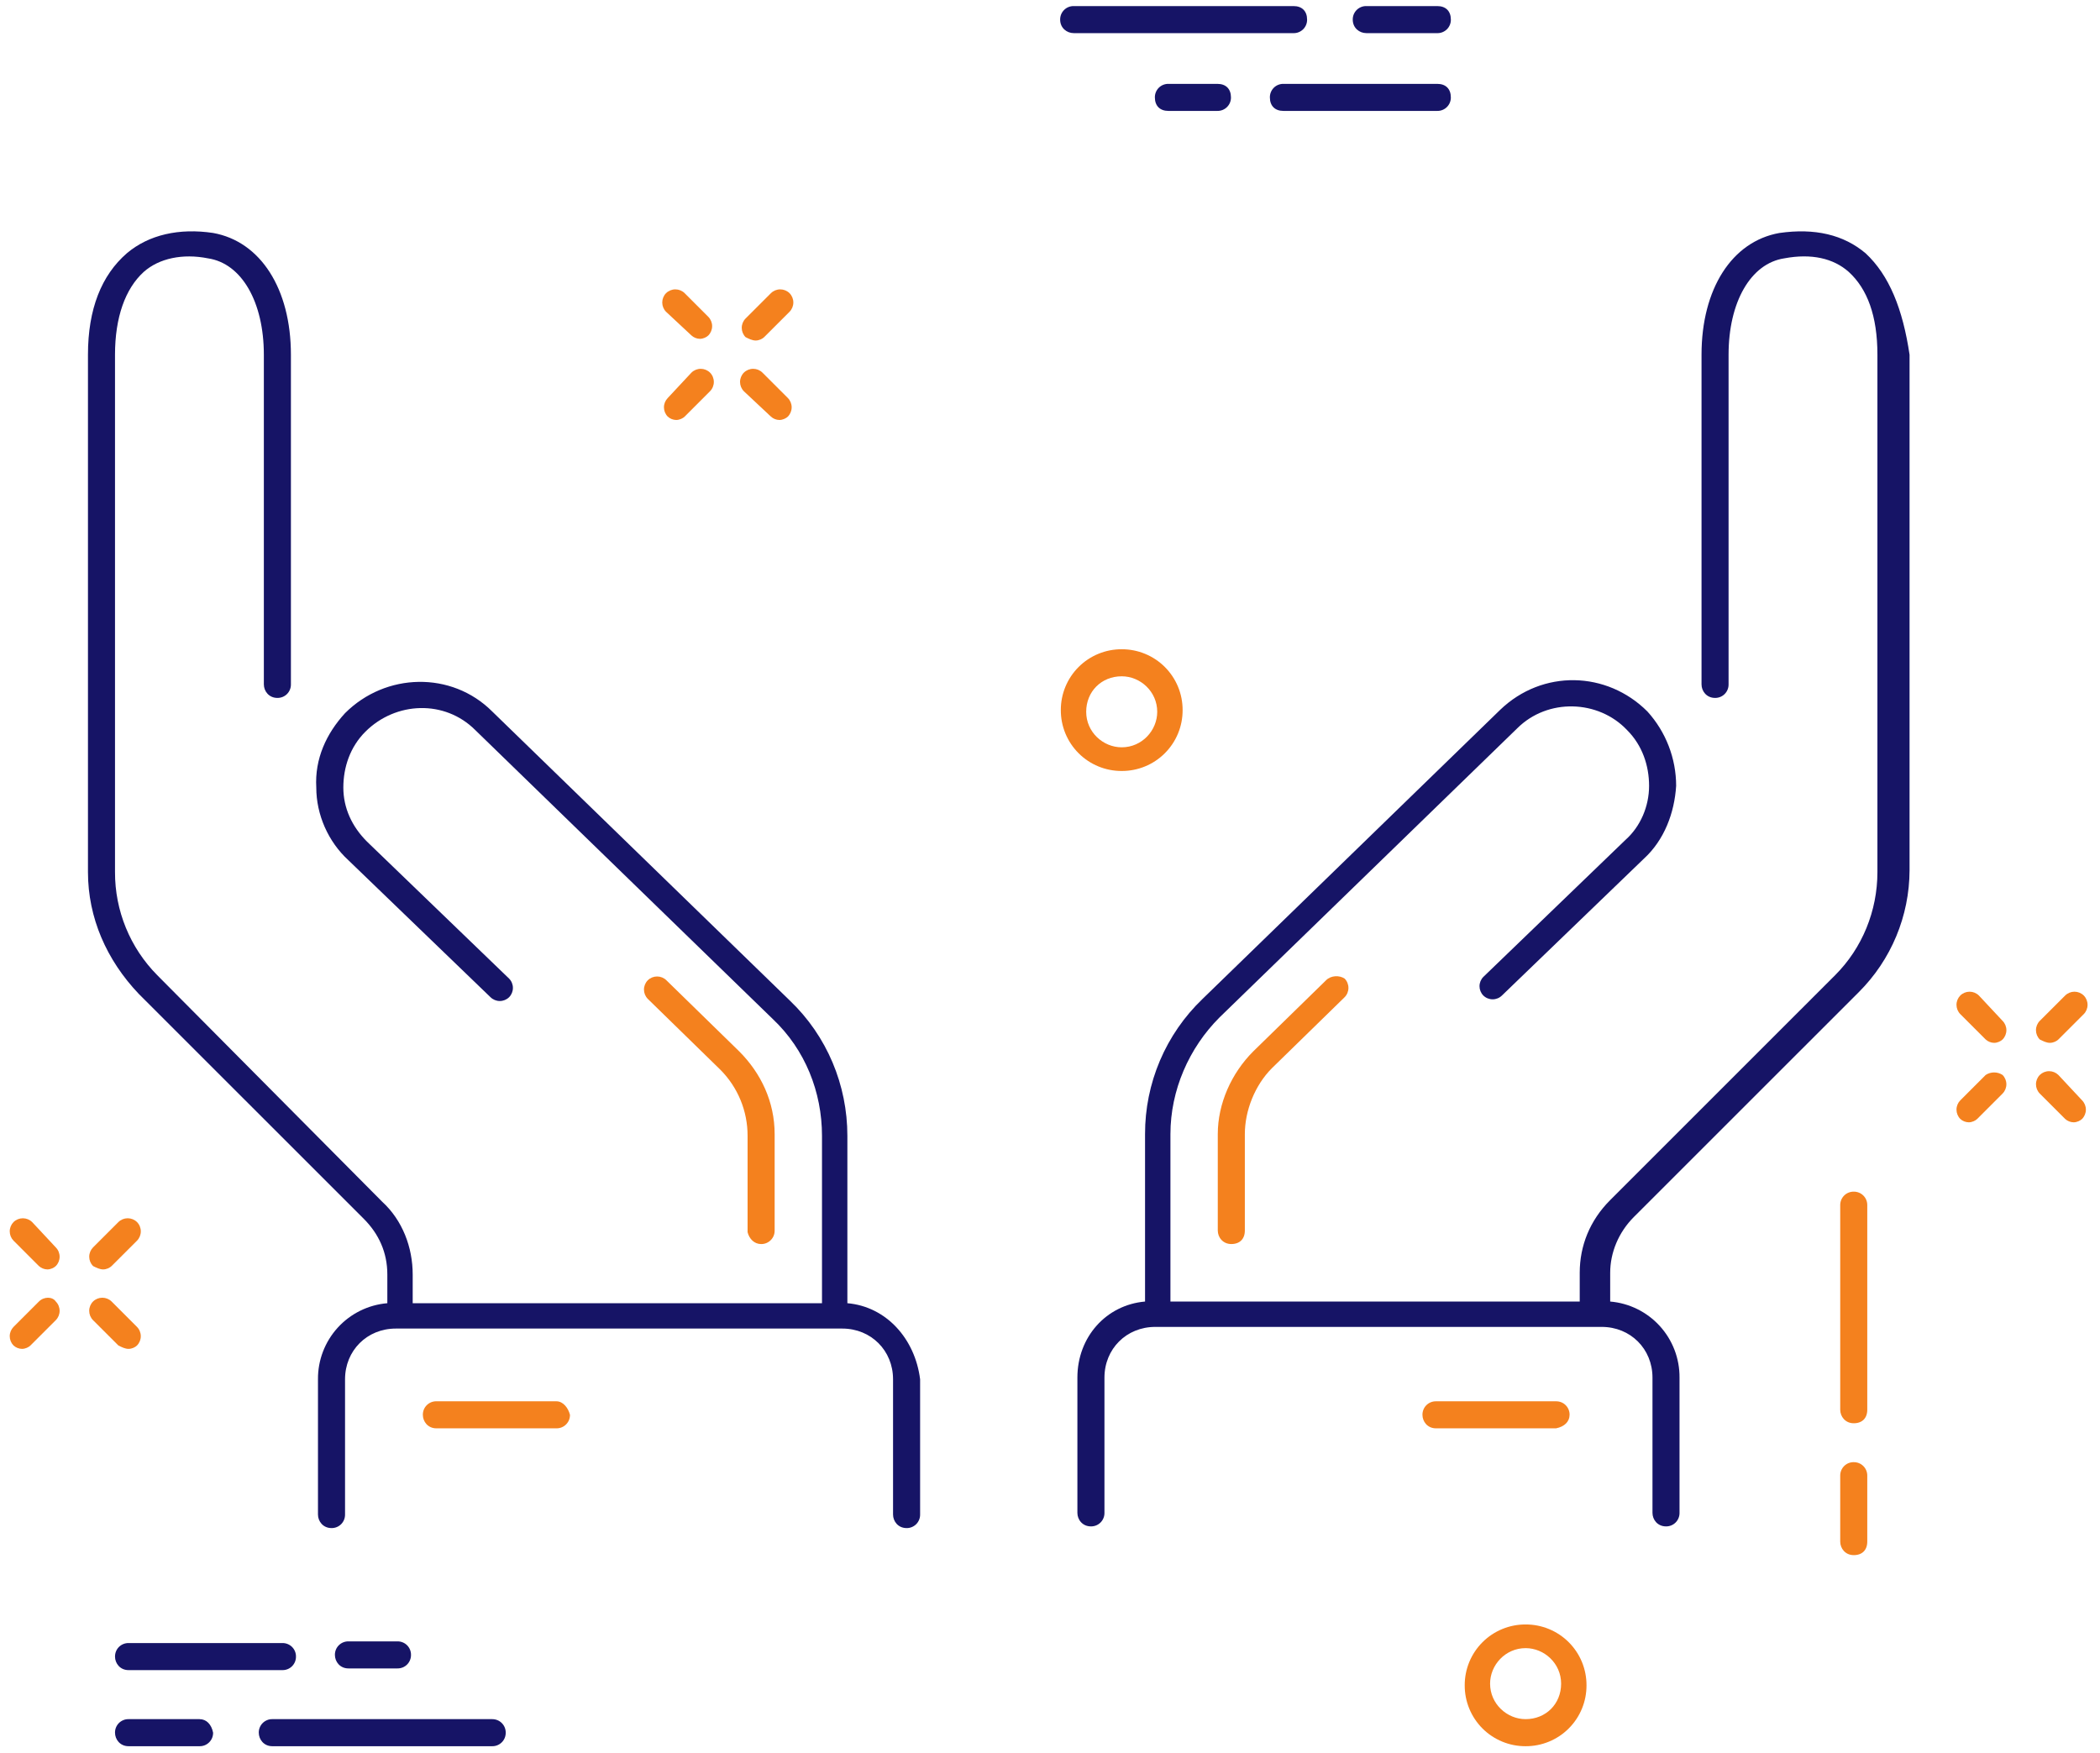
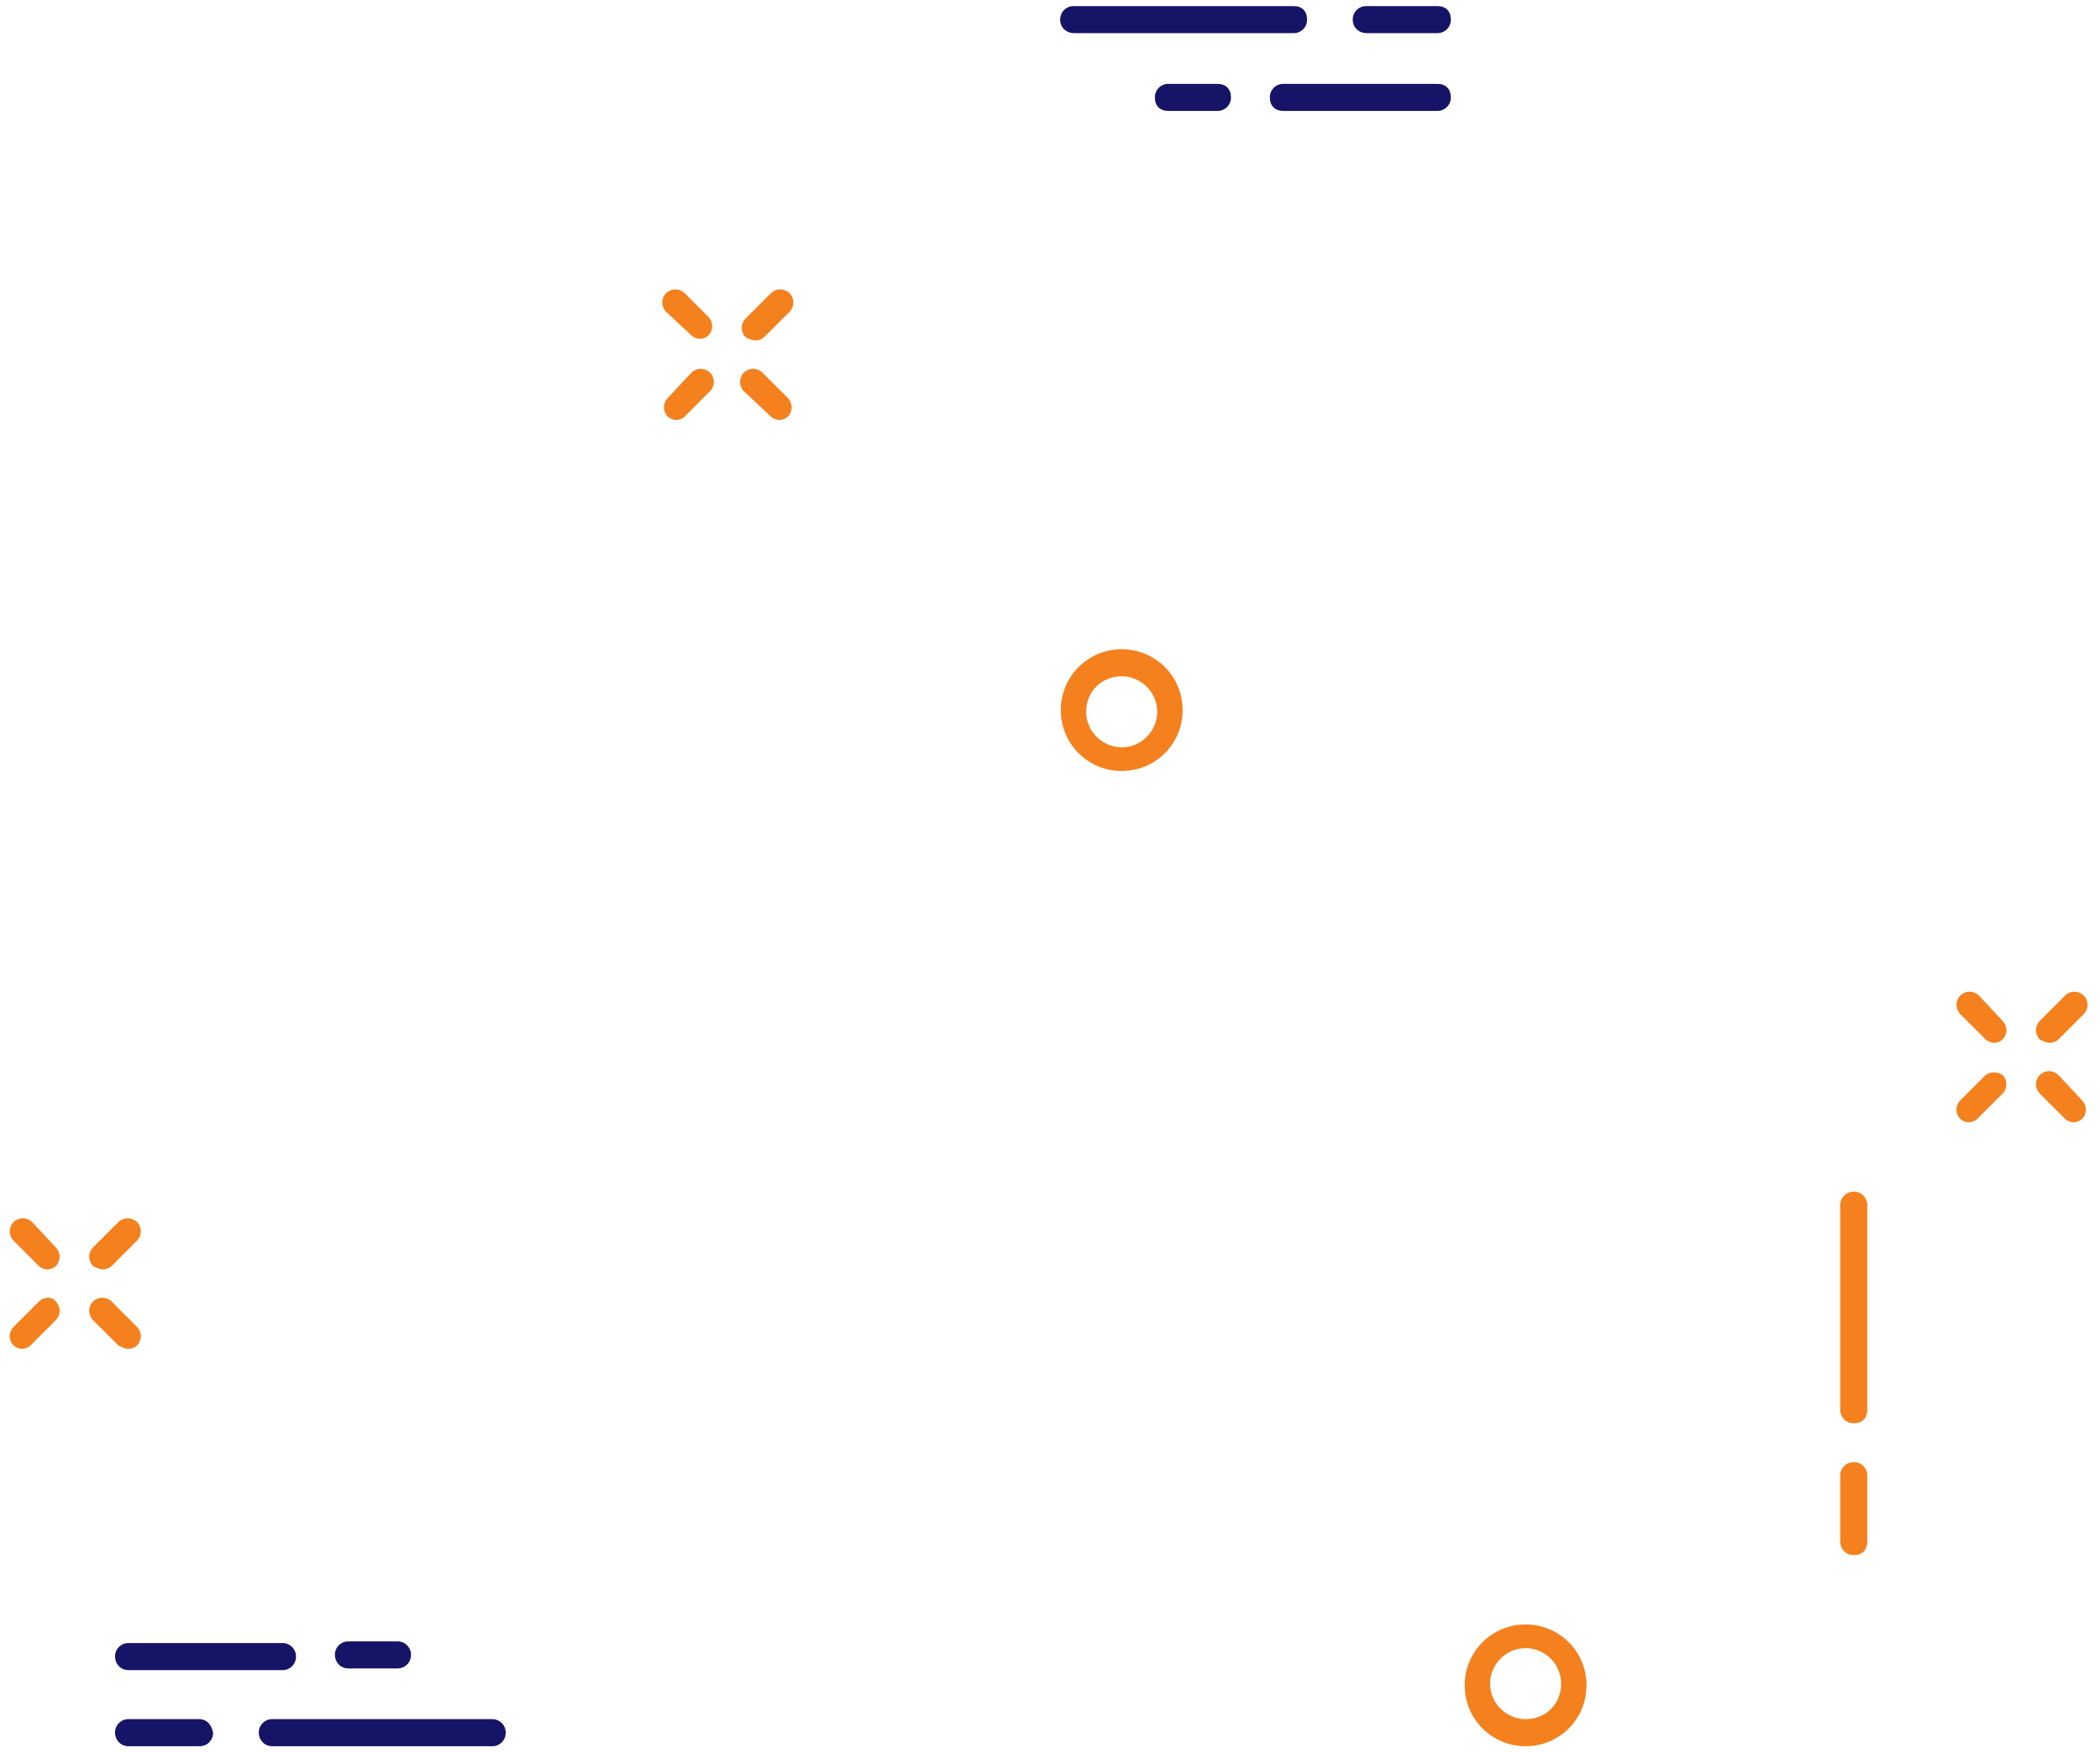
<svg xmlns="http://www.w3.org/2000/svg" width="115" height="96" viewBox="0 0 115 96" fill="none">
  <path d="M101.514 65.26C101.416 65.259 101.32 65.277 101.229 65.314C101.139 65.35 101.057 65.405 100.988 65.474C100.919 65.543 100.864 65.625 100.828 65.715C100.791 65.806 100.773 65.902 100.774 66V77.204C100.774 77.574 101.051 77.944 101.514 77.944C101.977 77.944 102.255 77.667 102.255 77.204V66C102.256 65.902 102.238 65.806 102.201 65.715C102.165 65.625 102.11 65.543 102.041 65.474C101.972 65.405 101.89 65.35 101.8 65.314C101.709 65.277 101.613 65.259 101.515 65.26H101.514ZM101.514 80.074C101.416 80.073 101.32 80.091 101.229 80.127C101.139 80.164 101.057 80.219 100.988 80.288C100.919 80.357 100.864 80.439 100.828 80.529C100.791 80.62 100.773 80.716 100.774 80.814V84.426C100.774 84.796 101.051 85.166 101.514 85.166C101.977 85.166 102.255 84.889 102.255 84.426V80.815C102.256 80.717 102.238 80.621 102.201 80.53C102.165 80.44 102.11 80.358 102.041 80.289C101.972 80.22 101.89 80.165 101.8 80.129C101.709 80.092 101.613 80.074 101.515 80.075L101.514 80.074ZM37.864 18.37C37.991 18.486 38.155 18.552 38.327 18.556C38.512 18.556 38.697 18.463 38.79 18.37C38.923 18.234 38.998 18.051 38.998 17.861C38.998 17.671 38.923 17.488 38.79 17.352L37.494 16.056C37.358 15.922 37.175 15.847 36.984 15.847C36.793 15.847 36.61 15.922 36.474 16.056C36.34 16.192 36.266 16.375 36.266 16.565C36.266 16.755 36.34 16.938 36.474 17.074L37.864 18.37ZM42.217 22.815C42.344 22.931 42.508 22.997 42.68 23C42.866 23 43.05 22.907 43.144 22.815C43.278 22.679 43.353 22.496 43.353 22.305C43.353 22.115 43.278 21.932 43.144 21.796L41.754 20.407C41.618 20.273 41.435 20.198 41.245 20.198C41.054 20.198 40.871 20.273 40.735 20.407C40.601 20.543 40.526 20.726 40.526 20.916C40.526 21.107 40.601 21.29 40.735 21.426L42.217 22.815ZM37.03 23C37.216 23 37.4 22.907 37.494 22.815L38.883 21.425C39.017 21.289 39.091 21.106 39.091 20.916C39.091 20.726 39.017 20.543 38.883 20.407C38.747 20.273 38.564 20.198 38.373 20.198C38.183 20.198 38 20.273 37.864 20.407L36.567 21.797C36.434 21.933 36.359 22.116 36.359 22.306C36.359 22.496 36.434 22.679 36.567 22.815C36.694 22.931 36.858 22.997 37.03 23ZM41.384 18.648C41.569 18.648 41.754 18.556 41.847 18.463L43.237 17.074C43.37 16.938 43.445 16.755 43.445 16.565C43.445 16.375 43.37 16.192 43.237 16.056C43.101 15.922 42.918 15.847 42.727 15.847C42.536 15.847 42.353 15.922 42.217 16.056L40.828 17.444C40.694 17.58 40.619 17.763 40.619 17.953C40.619 18.144 40.694 18.327 40.828 18.463C41.013 18.556 41.198 18.648 41.384 18.648V18.648ZM108.368 54.519C108.232 54.385 108.049 54.31 107.859 54.31C107.668 54.31 107.485 54.385 107.349 54.519C107.216 54.655 107.141 54.837 107.141 55.028C107.141 55.218 107.216 55.401 107.349 55.537L108.739 56.926C108.866 57.042 109.03 57.108 109.202 57.111C109.387 57.111 109.572 57.019 109.665 56.926C109.799 56.79 109.874 56.607 109.874 56.416C109.874 56.226 109.799 56.043 109.665 55.907L108.368 54.519V54.519ZM112.721 58.87C112.585 58.737 112.402 58.662 112.212 58.662C112.022 58.662 111.839 58.737 111.703 58.87C111.569 59.006 111.494 59.189 111.494 59.379C111.494 59.57 111.569 59.753 111.703 59.889L113.092 61.278C113.219 61.394 113.383 61.459 113.555 61.463C113.74 61.463 113.925 61.37 114.018 61.278C114.152 61.142 114.227 60.959 114.227 60.768C114.227 60.578 114.152 60.395 114.018 60.259L112.721 58.87V58.87ZM108.739 58.87L107.349 60.26C107.216 60.396 107.141 60.578 107.141 60.769C107.141 60.959 107.216 61.142 107.349 61.278C107.476 61.394 107.64 61.459 107.812 61.463C107.998 61.463 108.183 61.37 108.276 61.278L109.665 59.888C109.799 59.752 109.873 59.569 109.873 59.379C109.873 59.188 109.799 59.006 109.665 58.87C109.528 58.779 109.367 58.731 109.202 58.731C109.037 58.731 108.876 58.779 108.739 58.87V58.87ZM112.258 57.111C112.444 57.111 112.628 57.019 112.721 56.926L114.111 55.537C114.245 55.401 114.319 55.218 114.319 55.028C114.319 54.837 114.245 54.655 114.111 54.519C113.975 54.385 113.792 54.31 113.602 54.31C113.411 54.31 113.228 54.385 113.092 54.519L111.702 55.907C111.568 56.043 111.493 56.226 111.493 56.416C111.493 56.607 111.568 56.79 111.702 56.926C111.888 57.019 112.073 57.111 112.258 57.111V57.111ZM1.76 66.926C1.624 66.792 1.441 66.718 1.251 66.718C1.06 66.718 0.877 66.792 0.741 66.926C0.608 67.062 0.533 67.245 0.533 67.435C0.533 67.625 0.608 67.808 0.741 67.944L2.131 69.334C2.258 69.45 2.422 69.515 2.593 69.519C2.779 69.519 2.963 69.426 3.057 69.333C3.191 69.197 3.265 69.014 3.265 68.824C3.265 68.633 3.191 68.451 3.057 68.315L1.76 66.925V66.926ZM7.04 73.87C7.225 73.87 7.41 73.778 7.502 73.685C7.636 73.549 7.71 73.366 7.71 73.176C7.71 72.986 7.636 72.803 7.502 72.667L6.113 71.277C5.977 71.143 5.794 71.069 5.604 71.069C5.413 71.069 5.23 71.143 5.094 71.277C4.96 71.413 4.885 71.596 4.885 71.787C4.885 71.978 4.96 72.161 5.094 72.297L6.484 73.685C6.669 73.778 6.854 73.87 7.039 73.87H7.04ZM2.13 71.278L0.741 72.667C0.608 72.803 0.533 72.986 0.533 73.176C0.533 73.366 0.608 73.549 0.741 73.685C0.868 73.801 1.032 73.867 1.204 73.87C1.389 73.87 1.574 73.778 1.667 73.685L3.057 72.296C3.191 72.16 3.265 71.977 3.265 71.787C3.265 71.597 3.191 71.414 3.057 71.278C2.871 71 2.408 71 2.13 71.278ZM5.65 69.519C5.835 69.519 6.02 69.426 6.113 69.333L7.503 67.944C7.637 67.808 7.711 67.625 7.711 67.435C7.711 67.245 7.637 67.062 7.503 66.926C7.367 66.792 7.184 66.717 6.993 66.717C6.802 66.717 6.619 66.792 6.483 66.926L5.094 68.315C4.961 68.451 4.886 68.633 4.886 68.824C4.886 69.014 4.961 69.197 5.094 69.333C5.279 69.426 5.464 69.519 5.65 69.519ZM83.545 88.963C83.107 88.961 82.672 89.046 82.267 89.213C81.862 89.38 81.494 89.625 81.184 89.935C80.874 90.245 80.628 90.613 80.461 91.018C80.294 91.423 80.209 91.858 80.211 92.296C80.209 92.734 80.294 93.169 80.461 93.574C80.628 93.979 80.873 94.348 81.183 94.658C81.493 94.968 81.862 95.213 82.267 95.38C82.672 95.547 83.107 95.632 83.545 95.63C83.984 95.632 84.418 95.547 84.823 95.38C85.229 95.213 85.597 94.968 85.907 94.658C86.217 94.348 86.463 93.98 86.63 93.574C86.797 93.169 86.882 92.734 86.88 92.296C86.882 91.858 86.797 91.423 86.63 91.018C86.463 90.613 86.217 90.245 85.907 89.935C85.597 89.625 85.228 89.379 84.823 89.213C84.418 89.046 83.983 88.961 83.545 88.963V88.963ZM83.545 94.148C82.527 94.148 81.6 93.315 81.6 92.204C81.6 91.185 82.434 90.259 83.545 90.259C84.565 90.259 85.49 91.093 85.49 92.204C85.49 93.314 84.657 94.148 83.545 94.148ZM61.427 42.222C61.865 42.224 62.3 42.139 62.705 41.972C63.111 41.806 63.479 41.56 63.789 41.25C64.099 40.94 64.345 40.572 64.512 40.167C64.679 39.762 64.764 39.327 64.762 38.889C64.764 38.451 64.679 38.016 64.512 37.611C64.345 37.206 64.099 36.837 63.789 36.528C63.479 36.218 63.111 35.972 62.705 35.806C62.3 35.639 61.865 35.554 61.427 35.556C60.989 35.554 60.554 35.639 60.149 35.806C59.744 35.973 59.376 36.218 59.066 36.528C58.756 36.838 58.51 37.206 58.343 37.611C58.176 38.016 58.091 38.451 58.093 38.889C58.091 39.327 58.176 39.761 58.343 40.167C58.51 40.572 58.756 40.94 59.066 41.25C59.376 41.56 59.744 41.805 60.149 41.972C60.554 42.139 60.989 42.224 61.427 42.222V42.222ZM61.427 37.037C62.446 37.037 63.372 37.87 63.372 38.981C63.372 40 62.539 40.926 61.427 40.926C60.408 40.926 59.482 40.093 59.482 38.981C59.482 37.871 60.316 37.037 61.427 37.037Z" fill="#F4811E" />
  <path d="M58.797 1.815H70.837C70.935 1.817 71.032 1.799 71.122 1.762C71.213 1.725 71.295 1.671 71.365 1.602C71.434 1.533 71.488 1.451 71.525 1.36C71.562 1.27 71.58 1.173 71.579 1.075C71.579 0.611 71.301 0.333 70.838 0.333H58.797C58.699 0.332 58.602 0.35 58.512 0.386C58.421 0.423 58.339 0.478 58.27 0.547C58.201 0.616 58.146 0.698 58.109 0.789C58.073 0.879 58.055 0.976 58.056 1.074C58.056 1.537 58.426 1.814 58.796 1.814L58.797 1.815ZM74.82 1.815H78.71C78.808 1.817 78.905 1.799 78.995 1.762C79.086 1.725 79.168 1.671 79.238 1.602C79.307 1.533 79.361 1.451 79.398 1.36C79.435 1.27 79.453 1.173 79.452 1.075C79.452 0.611 79.174 0.333 78.711 0.333H74.821C74.723 0.331 74.626 0.349 74.535 0.386C74.445 0.423 74.362 0.477 74.293 0.546C74.224 0.615 74.169 0.698 74.132 0.788C74.096 0.879 74.078 0.976 74.079 1.074C74.079 1.537 74.449 1.814 74.82 1.814V1.815ZM78.71 4.593H70.282C70.184 4.591 70.088 4.61 69.997 4.646C69.906 4.683 69.824 4.737 69.755 4.806C69.686 4.875 69.632 4.958 69.595 5.048C69.558 5.138 69.54 5.235 69.541 5.333C69.541 5.796 69.819 6.074 70.281 6.074H78.711C78.809 6.075 78.905 6.057 78.996 6.02C79.086 5.984 79.168 5.929 79.237 5.86C79.306 5.791 79.361 5.709 79.397 5.619C79.434 5.528 79.452 5.432 79.451 5.334C79.451 4.87 79.174 4.593 78.711 4.593H78.71ZM63.984 4.593C63.886 4.591 63.789 4.61 63.699 4.646C63.608 4.683 63.526 4.737 63.457 4.806C63.388 4.875 63.334 4.958 63.297 5.048C63.26 5.138 63.242 5.235 63.243 5.333C63.243 5.796 63.52 6.074 63.983 6.074H66.67C66.768 6.075 66.864 6.057 66.955 6.02C67.045 5.984 67.127 5.929 67.196 5.86C67.265 5.791 67.32 5.709 67.356 5.619C67.393 5.528 67.411 5.432 67.41 5.334C67.41 4.87 67.133 4.593 66.67 4.593H63.984ZM26.953 94.148H14.913C14.815 94.146 14.718 94.164 14.628 94.201C14.537 94.238 14.455 94.292 14.386 94.361C14.316 94.43 14.262 94.512 14.225 94.603C14.188 94.693 14.17 94.79 14.171 94.888C14.171 95.259 14.449 95.63 14.912 95.63H26.953C27.051 95.632 27.148 95.613 27.238 95.577C27.329 95.54 27.411 95.485 27.48 95.416C27.549 95.347 27.604 95.265 27.641 95.174C27.677 95.084 27.695 94.987 27.694 94.889C27.695 94.791 27.677 94.695 27.64 94.604C27.604 94.514 27.549 94.432 27.48 94.363C27.411 94.294 27.329 94.239 27.239 94.203C27.148 94.166 27.052 94.148 26.954 94.149L26.953 94.148ZM10.93 94.148H7.04C6.942 94.146 6.845 94.164 6.755 94.201C6.664 94.238 6.582 94.292 6.512 94.361C6.443 94.43 6.389 94.512 6.352 94.603C6.315 94.693 6.297 94.79 6.298 94.888C6.298 95.259 6.576 95.63 7.039 95.63H10.929C11.027 95.632 11.124 95.613 11.214 95.577C11.305 95.54 11.387 95.485 11.456 95.416C11.525 95.347 11.58 95.265 11.617 95.174C11.653 95.084 11.671 94.987 11.67 94.889C11.578 94.426 11.3 94.149 10.93 94.149V94.148ZM6.298 90.722C6.298 91.092 6.576 91.463 7.039 91.463H15.468C15.566 91.464 15.662 91.446 15.753 91.409C15.843 91.373 15.925 91.318 15.994 91.249C16.063 91.18 16.118 91.098 16.154 91.008C16.191 90.917 16.209 90.82 16.208 90.723C16.21 90.625 16.192 90.528 16.155 90.438C16.119 90.347 16.064 90.265 15.995 90.195C15.926 90.126 15.844 90.072 15.753 90.035C15.663 89.998 15.566 89.98 15.468 89.981H7.039C6.941 89.98 6.844 89.998 6.754 90.035C6.664 90.071 6.581 90.126 6.512 90.195C6.443 90.264 6.389 90.346 6.352 90.437C6.316 90.527 6.298 90.624 6.299 90.722H6.298ZM21.766 91.37C21.864 91.371 21.961 91.353 22.051 91.317C22.142 91.28 22.224 91.226 22.293 91.157C22.362 91.088 22.417 91.005 22.453 90.915C22.49 90.825 22.508 90.728 22.507 90.63C22.509 90.532 22.49 90.435 22.454 90.345C22.417 90.254 22.363 90.172 22.294 90.103C22.225 90.034 22.142 89.979 22.052 89.943C21.962 89.906 21.865 89.888 21.767 89.889H19.08C18.983 89.888 18.886 89.906 18.795 89.943C18.705 89.979 18.623 90.034 18.554 90.103C18.485 90.172 18.43 90.254 18.394 90.344C18.357 90.435 18.339 90.531 18.34 90.629C18.34 91 18.617 91.37 19.08 91.37H21.766Z" fill="#161466" />
-   <path d="M72.616 53.685L68.633 57.575C67.429 58.778 66.688 60.445 66.688 62.111V67.389C66.688 67.759 66.966 68.129 67.429 68.129C67.892 68.129 68.17 67.852 68.17 67.389V62.11C68.17 60.814 68.726 59.425 69.652 58.499L73.635 54.61C73.769 54.474 73.843 54.291 73.843 54.101C73.843 53.911 73.769 53.728 73.635 53.592C73.357 53.406 72.894 53.406 72.616 53.684V53.685Z" fill="#F4811E" />
-   <path d="M102.163 13.87C100.958 12.852 99.383 12.481 97.439 12.76C94.845 13.222 93.179 15.815 93.179 19.426V37.48C93.179 37.85 93.456 38.221 93.919 38.221C94.017 38.222 94.114 38.204 94.204 38.168C94.295 38.131 94.377 38.077 94.446 38.008C94.515 37.939 94.57 37.856 94.606 37.766C94.643 37.676 94.661 37.579 94.66 37.481V19.425C94.66 16.555 95.864 14.425 97.717 14.147C99.199 13.869 100.403 14.147 101.237 14.887C102.255 15.814 102.811 17.295 102.811 19.425V47.758C102.811 49.888 101.977 51.925 100.495 53.406L88.177 65.722C87.065 66.833 86.509 68.222 86.509 69.704V71.278H64.095V62.11C64.095 59.703 65.114 57.388 66.781 55.721L83.082 39.89C84.75 38.223 87.528 38.316 89.102 39.982C89.936 40.816 90.307 41.927 90.307 43.038C90.307 44.149 89.844 45.259 89.01 46L81.23 53.5C81.096 53.636 81.021 53.819 81.021 54.01C81.021 54.2 81.096 54.383 81.23 54.519C81.366 54.653 81.549 54.727 81.74 54.727C81.93 54.727 82.113 54.653 82.249 54.519L90.029 47.019C91.14 46 91.696 44.519 91.789 43.037C91.788 41.531 91.226 40.078 90.214 38.963C87.991 36.741 84.472 36.648 82.156 38.87L65.855 54.704C64.856 55.661 64.062 56.811 63.52 58.084C62.979 59.358 62.702 60.727 62.705 62.111V71.278C60.575 71.463 59 73.222 59 75.444V82.852C59 83.222 59.278 83.592 59.741 83.592C59.839 83.594 59.936 83.575 60.026 83.539C60.117 83.502 60.199 83.448 60.268 83.379C60.337 83.31 60.392 83.228 60.428 83.137C60.465 83.047 60.483 82.95 60.482 82.852V75.444C60.482 73.87 61.687 72.667 63.262 72.667H87.713C89.288 72.667 90.493 73.87 90.493 75.444V82.852C90.493 83.222 90.77 83.592 91.233 83.592C91.331 83.594 91.428 83.575 91.518 83.539C91.609 83.502 91.691 83.448 91.76 83.379C91.829 83.31 91.883 83.228 91.92 83.137C91.957 83.047 91.975 82.95 91.974 82.852V75.444C91.982 74.399 91.596 73.389 90.892 72.617C90.188 71.845 89.218 71.366 88.177 71.278V69.704C88.177 68.593 88.64 67.481 89.473 66.648L101.792 54.333C103.563 52.566 104.562 50.169 104.571 47.667V19.426C104.201 16.926 103.459 15.074 102.163 13.87V13.87Z" fill="#161466" />
-   <path d="M85.954 77.481C85.955 77.383 85.937 77.286 85.9 77.196C85.864 77.106 85.809 77.023 85.74 76.954C85.671 76.885 85.589 76.831 85.498 76.794C85.408 76.758 85.311 76.74 85.213 76.741H78.636C78.538 76.74 78.442 76.758 78.351 76.795C78.261 76.831 78.179 76.886 78.11 76.955C78.041 77.024 77.986 77.106 77.95 77.196C77.913 77.287 77.895 77.383 77.896 77.481C77.896 77.851 78.173 78.222 78.636 78.222H85.213C85.676 78.13 85.953 77.852 85.953 77.482L85.954 77.481ZM41.68 68.13C41.778 68.132 41.875 68.113 41.965 68.077C42.056 68.04 42.138 67.985 42.207 67.916C42.276 67.847 42.331 67.765 42.368 67.674C42.404 67.584 42.423 67.487 42.421 67.389V62.11C42.421 60.35 41.681 58.777 40.476 57.573L36.493 53.684C36.357 53.55 36.174 53.476 35.984 53.476C35.793 53.476 35.61 53.55 35.474 53.684C35.34 53.82 35.265 54.003 35.265 54.194C35.265 54.384 35.34 54.567 35.474 54.703L39.457 58.592C40.409 59.552 40.942 60.85 40.939 62.202V67.48C41.032 67.85 41.309 68.13 41.68 68.13Z" fill="#F4811E" />
-   <path d="M46.404 71.37V62.204C46.404 59.426 45.292 56.741 43.254 54.796L26.954 38.963C24.73 36.741 21.118 36.833 18.895 39.056C17.876 40.166 17.228 41.556 17.32 43.13C17.32 44.611 17.969 46.093 19.08 47.111L26.86 54.611C26.996 54.745 27.179 54.82 27.37 54.82C27.561 54.82 27.744 54.745 27.88 54.611C28.014 54.475 28.088 54.292 28.088 54.102C28.088 53.912 28.014 53.729 27.88 53.593L20.1 46.093C19.265 45.259 18.802 44.241 18.802 43.13C18.802 42.019 19.172 40.907 20.006 40.074C21.674 38.407 24.36 38.314 26.026 39.981L42.328 55.815C44.088 57.481 45.014 59.796 45.014 62.204V71.37H22.6V69.796C22.6 68.315 22.044 66.833 20.933 65.815L8.613 53.407C7.124 51.905 6.291 49.874 6.298 47.759V19.426C6.298 17.389 6.854 15.815 7.873 14.889C8.707 14.149 10.003 13.87 11.393 14.149C13.245 14.426 14.449 16.556 14.449 19.426V37.48C14.449 37.85 14.727 38.221 15.19 38.221C15.288 38.222 15.385 38.204 15.475 38.168C15.566 38.131 15.648 38.077 15.717 38.008C15.786 37.939 15.841 37.856 15.877 37.766C15.914 37.676 15.932 37.579 15.931 37.481V19.425C15.931 15.814 14.264 13.221 11.671 12.758C9.818 12.48 8.151 12.851 6.947 13.869C5.557 15.073 4.817 16.925 4.817 19.425V47.758C4.817 50.258 5.835 52.573 7.595 54.425L19.914 66.74C20.747 67.573 21.211 68.592 21.211 69.795V71.369C20.169 71.457 19.199 71.935 18.495 72.708C17.791 73.481 17.404 74.491 17.413 75.536V82.943C17.413 83.313 17.691 83.684 18.154 83.684C18.252 83.686 18.349 83.667 18.439 83.631C18.53 83.594 18.612 83.54 18.681 83.471C18.75 83.402 18.805 83.32 18.841 83.229C18.878 83.139 18.896 83.042 18.895 82.944V75.536C18.895 73.962 20.099 72.758 21.674 72.758H46.126C47.701 72.758 48.905 73.962 48.905 75.536V82.943C48.905 83.313 49.183 83.684 49.645 83.684C49.743 83.686 49.84 83.668 49.93 83.631C50.021 83.594 50.103 83.54 50.173 83.471C50.242 83.402 50.296 83.32 50.333 83.229C50.37 83.139 50.388 83.042 50.387 82.944V75.536C50.109 73.314 48.534 71.555 46.404 71.369V71.37Z" fill="#161466" />
-   <path d="M30.473 76.74H23.897C23.799 76.739 23.702 76.757 23.612 76.793C23.521 76.83 23.439 76.885 23.37 76.954C23.301 77.023 23.246 77.105 23.209 77.196C23.173 77.286 23.155 77.383 23.156 77.481C23.156 77.851 23.433 78.222 23.896 78.222H30.473C30.571 78.223 30.668 78.205 30.758 78.168C30.848 78.132 30.93 78.077 30.999 78.008C31.068 77.939 31.123 77.857 31.16 77.767C31.196 77.676 31.214 77.579 31.213 77.482C31.121 77.112 30.843 76.741 30.473 76.741V76.74Z" fill="#F4811E" />
</svg>